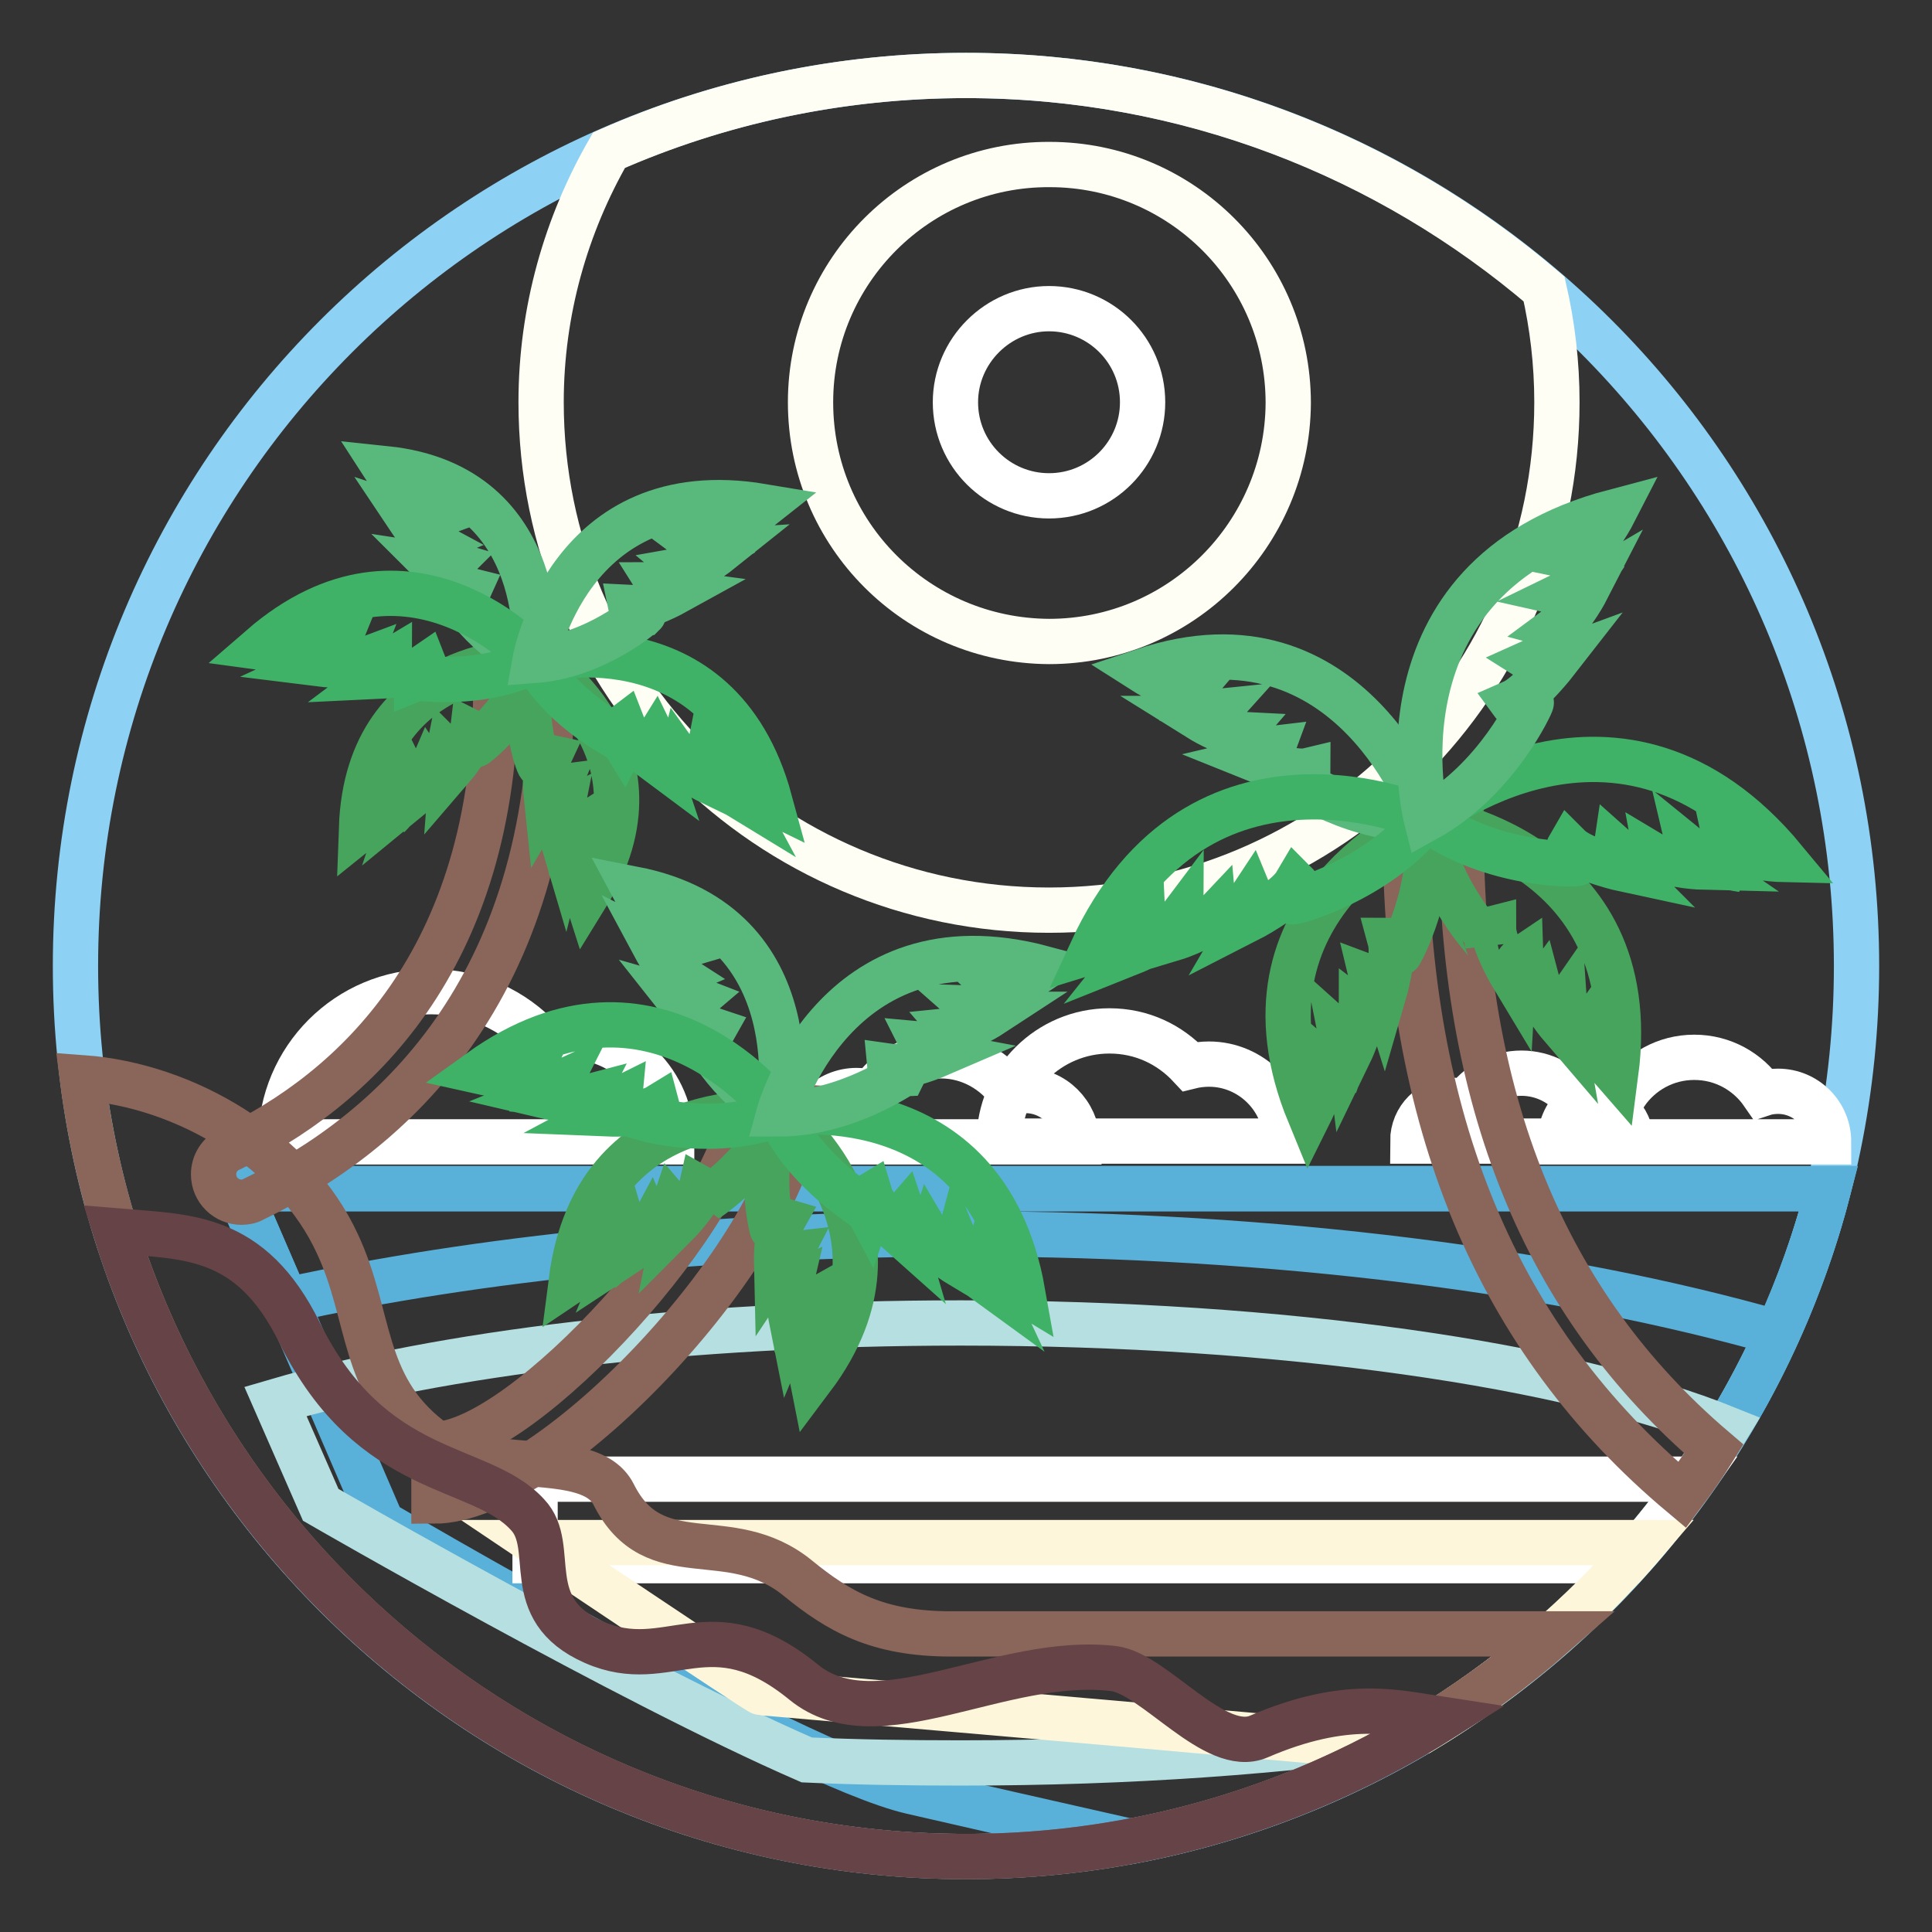
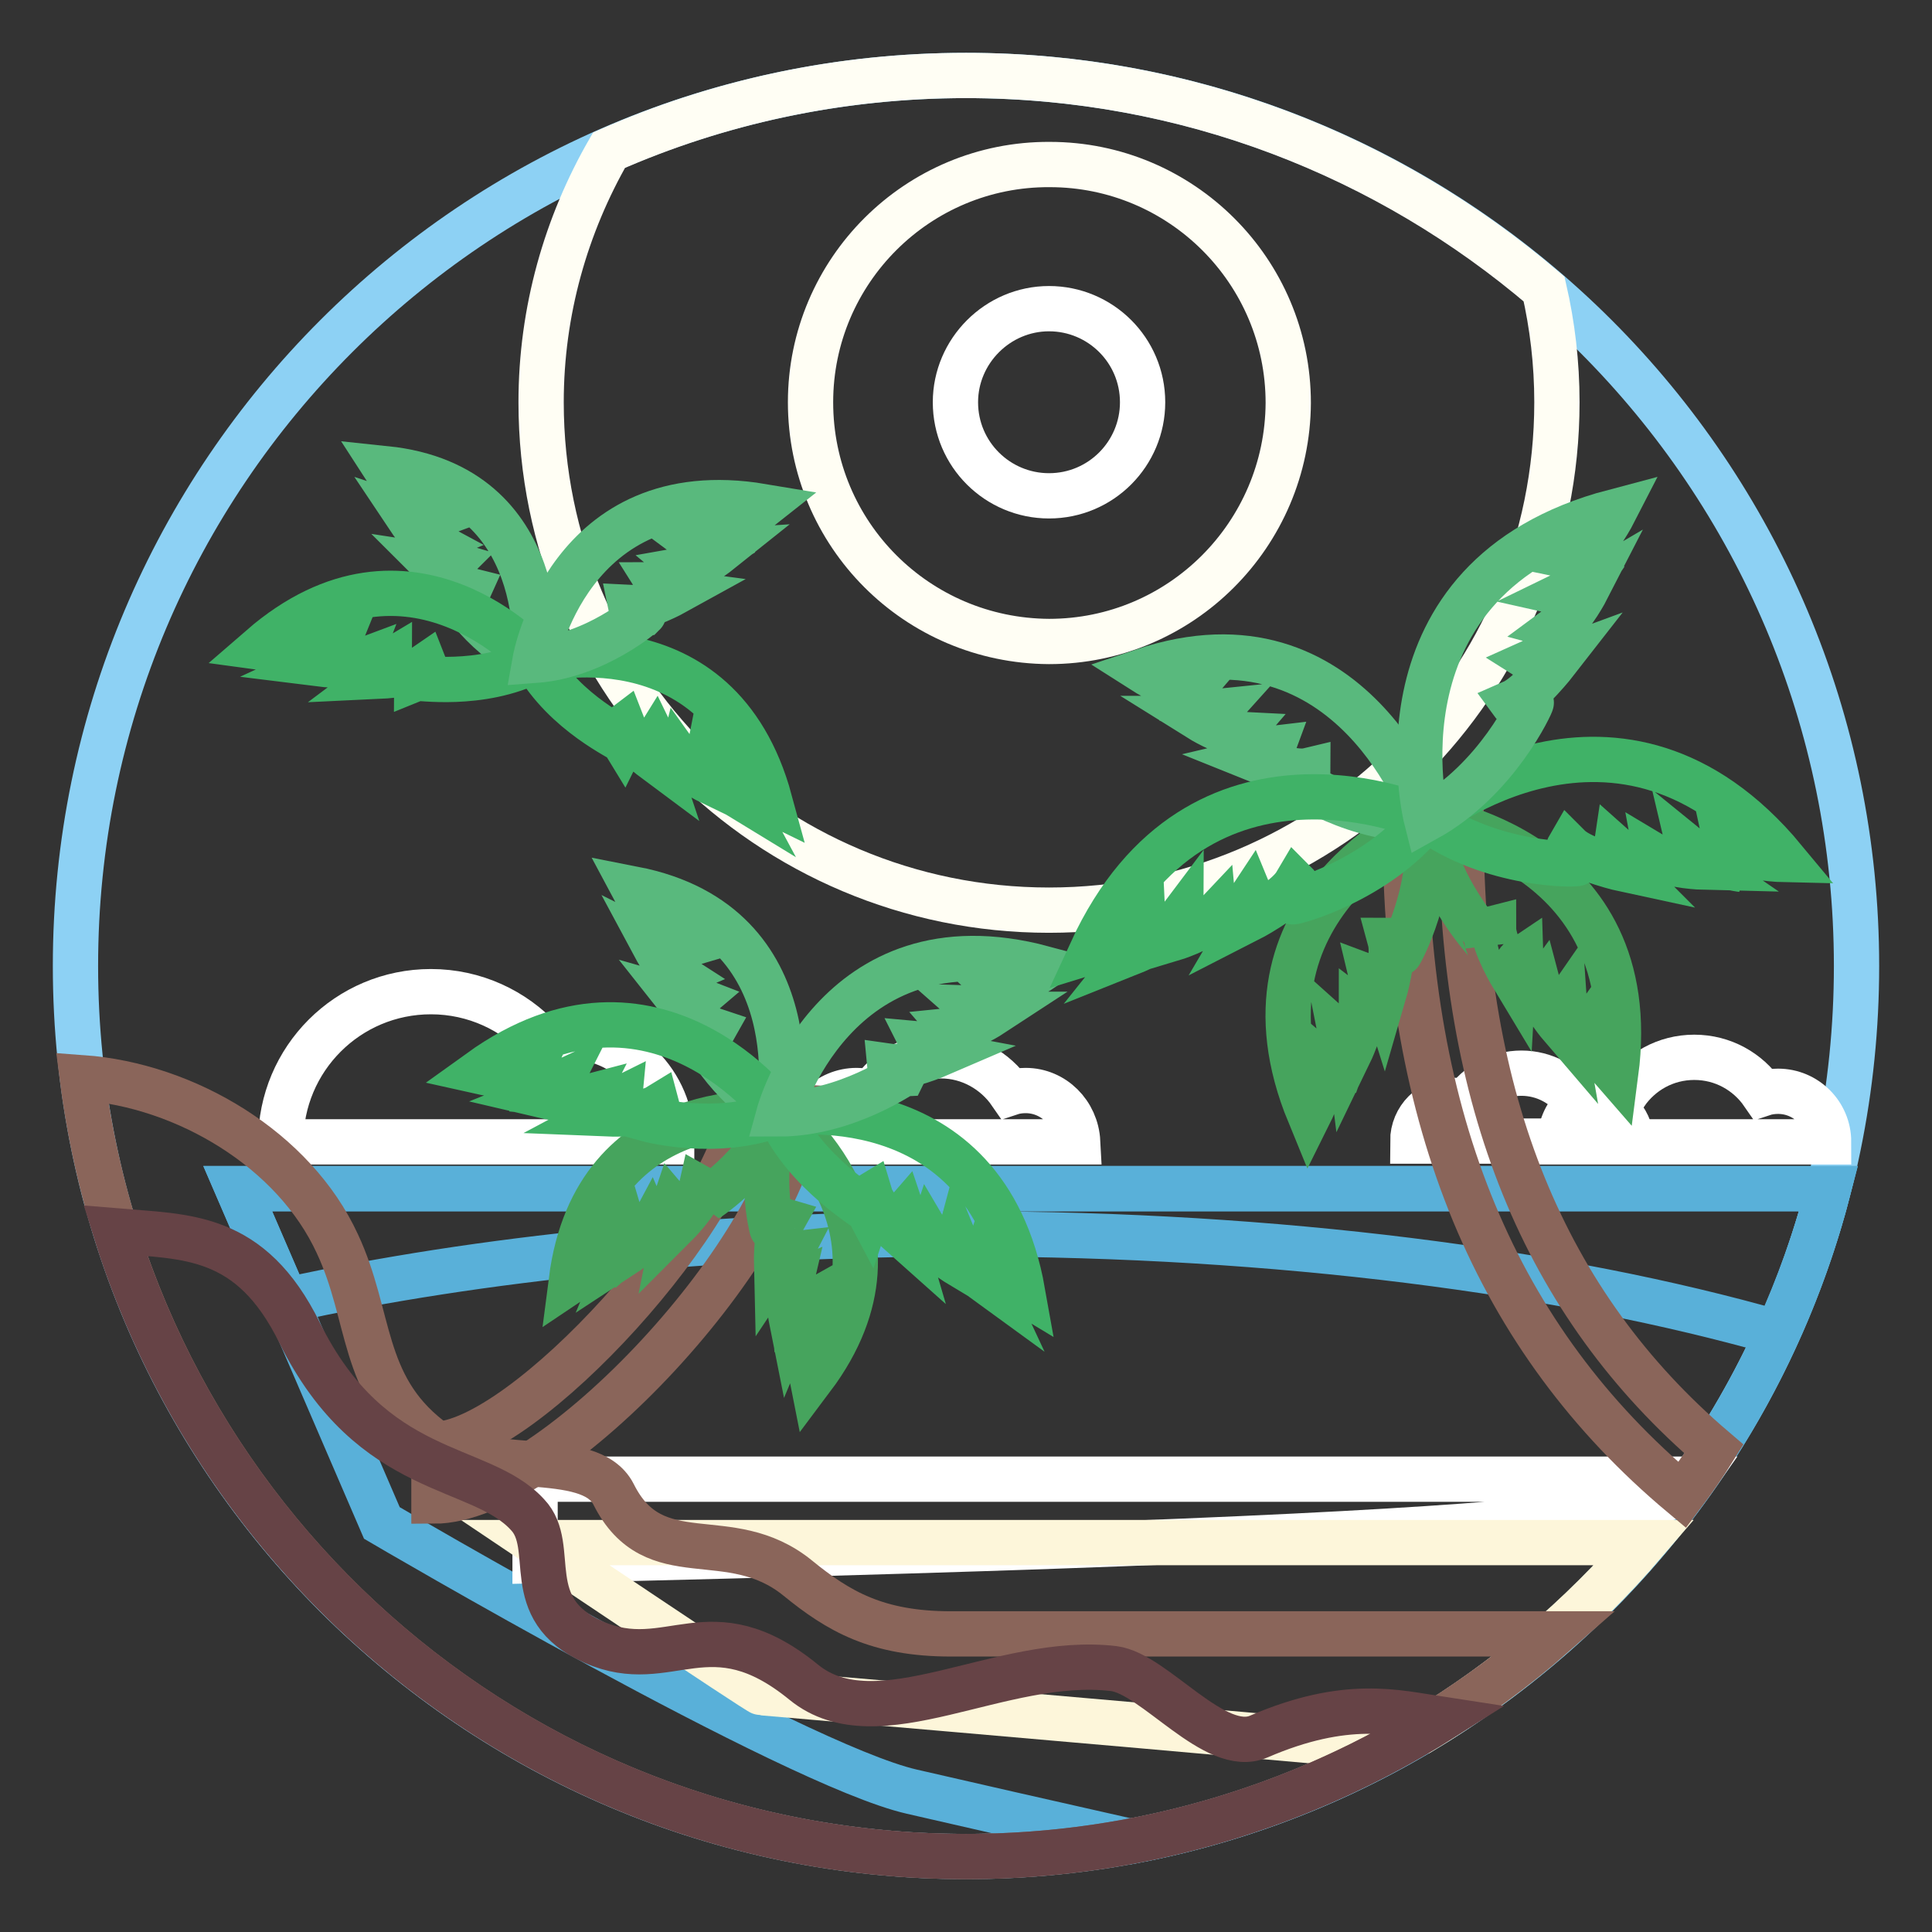
<svg xmlns="http://www.w3.org/2000/svg" version="1.1" x="0px" y="0px" viewBox="0 0 256 256" enable-background="new 0 0 256 256" xml:space="preserve">
  <rect x="0" y="0" width="256" height="256" fill="#333333" stroke="none" />
  <g>
    <path stroke-width="6" fill-opacity="0" stroke="#8dd1f4" d="M10,128c0,65.2,52.8,118,118,118c65.2,0,118-52.8,118-118c0-65.2-52.8-118-118-118C62.8,10,10,62.8,10,128z " />
    <path stroke-width="6" fill-opacity="0" stroke="#fffef4" d="M80.7,19.9c-5.7,9.9-9,21.3-9,33.4c0,37.2,30.1,67.3,67.3,67.3s67.3-30.1,67.3-67.3c0-5.2-0.6-10.2-1.7-15 C184,20.7,157.3,10,128,10C111.2,10,95.2,13.5,80.7,19.9z" />
    <path stroke-width="6" fill-opacity="0" stroke="#fffef4" d="M107.4,53.3c0,17.5,14.1,31.6,31.6,31.7c17.5,0,31.6-14.2,31.7-31.6c0,0,0,0,0,0 c0-17.5-14.2-31.6-31.6-31.6C121.6,21.7,107.4,35.9,107.4,53.3z" />
-     <path stroke-width="6" fill-opacity="0" stroke="#ffffff" d="M170.4,151.2c0-5.6-4.6-10.2-10.2-10.2c-0.8,0-1.7,0.1-2.5,0.3c-2.7-2.9-6.4-4.7-10.7-4.7 c-8,0-14.6,6.5-14.6,14.6L170.4,151.2L170.4,151.2z" />
    <path stroke-width="6" fill-opacity="0" stroke="#ffffff" d="M89,151.2c0-7.7-6.2-13.9-13.9-13.9c-1.2,0-2.3,0.2-3.4,0.5c-3.6-3.9-8.8-6.4-14.6-6.4 c-11,0-19.9,8.9-19.9,19.9H89L89,151.2z M135.9,144.5c-0.7,0-1.4,0.1-2,0.3c-2-2.9-5.4-4.9-9.2-4.9s-7.2,1.9-9.2,4.9 c-0.6-0.2-1.3-0.3-2-0.3c-3.7,0-6.8,3-6.8,6.8h36.1C142.6,147.5,139.6,144.5,135.9,144.5L135.9,144.5z M210.6,145.8 c-0.6,0-1.1,0.1-1.6,0.3c-1.6-2.4-4.4-3.9-7.4-3.9s-5.8,1.5-7.4,3.9c-0.5-0.2-1.1-0.3-1.6-0.3c-3,0-5.4,2.4-5.4,5.4h29 C216,148.2,213.6,145.8,210.6,145.8L210.6,145.8z" />
    <path stroke-width="6" fill-opacity="0" stroke="#ffffff" d="M235.6,144.6c-0.7,0-1.4,0.1-2,0.3c-2-2.9-5.3-4.8-9.1-4.8s-7.1,1.9-9.1,4.8c-0.6-0.2-1.3-0.3-2-0.3 c-3.7,0-6.7,3-6.7,6.7h35.6C242.3,147.6,239.3,144.6,235.6,144.6L235.6,144.6z" />
    <path stroke-width="6" fill-opacity="0" stroke="#59b0d9" d="M242.3,157.5H31.5l19.1,44.3c0,0,54.5,32,70.2,35.6c6.5,1.5,17.9,4.1,29,6.6 C194.9,235.5,231,201.5,242.3,157.5z" />
-     <path stroke-width="6" fill-opacity="0" stroke="#b5dfe0" d="M228.8,189.3c-20.8-8.4-58.5-14-101.5-14c-36.4,0-69,4-90.8,10.4l6,13.7c0,0,40.5,23.4,64.4,33.8 c6.6,0.3,13.5,0.4,20.4,0.4c22.3,0,43.2-1.5,61.1-4.2C204.9,219.5,218.8,205.7,228.8,189.3L228.8,189.3z" />
-     <path stroke-width="6" fill-opacity="0" stroke="#ffffff" d="M224.4,196H70.9v10.8h144.9C218.9,203.4,221.7,199.8,224.4,196z" />
+     <path stroke-width="6" fill-opacity="0" stroke="#ffffff" d="M224.4,196H70.9v10.8C218.9,203.4,221.7,199.8,224.4,196z" />
    <path stroke-width="6" fill-opacity="0" stroke="#fdf6da" d="M217.9,204.4H70.9c0,0,29.6,19.9,30,19.9c0.2,0,44.4,3.8,75.6,6.6c4.1-0.5,8.1-1,11.9-1.5 C199.5,222.7,209.5,214.2,217.9,204.4L217.9,204.4z" />
    <path stroke-width="6" fill-opacity="0" stroke="#59b0d9" d="M128,163.5c41.4,0,79.1,5,107.5,13.1c2.8-6.1,5.1-12.5,6.8-19.1H31.5l6.4,14.8 C63.5,166.7,94.5,163.5,128,163.5z" />
-     <path stroke-width="6" fill-opacity="0" stroke="#8a655a" d="M32,159.3c-2,0-3.7-1.6-3.7-3.7c0-1.4,0.8-2.7,2.1-3.3c16.1-7.7,35.3-24.7,35.3-61.4c0-2,1.6-3.7,3.7-3.7 c2,0,3.7,1.7,3.7,3.7c0,40.5-21.5,59.3-39.5,68C33.1,159.2,32.5,159.3,32,159.3z" />
-     <path stroke-width="6" fill-opacity="0" stroke="#46a45d" d="M70.9,87.5c0,0-22.2-0.6-23,22.2c0,0,2.5-2,3.4-4c0,0,0.6,1.2,0.2,2.4c0,0,2.1-2,2.6-4.3c0,0,0.4,0.8,0,2 c0,0,2.2-1.8,2.8-3.2c0,0,0.4,0.6-0.1,1.5c0,0,2.1-1.8,2.6-4.3c0,0,0.6,0.6,0.5,1.9c0,0,2.5-2.9,2.7-4.6c0,0,0.8,0.4,0.4,1.6 C62.8,98.9,68.8,94.4,70.9,87.5z" />
-     <path stroke-width="6" fill-opacity="0" stroke="#46a45d" d="M70.9,87.5c0,0,18.8,11.8,6.8,31.2c0,0-1-3.1-0.6-5.2c0,0-1.1,0.6-1.4,1.9c0,0-0.6-2.8,0.2-5 c0,0-0.8,0.5-1.1,1.7c0,0-0.8-2.7-0.5-4.2c0,0-0.6,0.3-0.7,1.4c0,0-0.7-2.6,0.3-5c0,0-0.8,0.1-1.5,1.3c0,0-0.4-3.8,0.3-5.3 c0,0-0.9-0.2-1.2,1.1C71.3,101.4,68.7,94.3,70.9,87.5z" />
    <path stroke-width="6" fill-opacity="0" stroke="#59b97d" d="M70.9,87.5c0,0,2.3-23.1-19.8-25.4c0,0,1.8,2.8,3.6,3.8c0,0-1.2,0.5-2.3,0c0,0,1.8,2.3,3.9,3 c0,0-0.8,0.3-2-0.1c0,0,1.6,2.4,2.9,3.1c0,0-0.7,0.3-1.5-0.2c0,0,1.6,2.3,4,3c0,0-0.6,0.6-1.9,0.4c0,0,2.7,2.7,4.3,3.1 c0,0-0.4,0.9-1.6,0.3C60.5,78.4,64.4,85,70.9,87.5z" />
    <path stroke-width="6" fill-opacity="0" stroke="#40b267" d="M70.9,87.5c0,0-16.6-18.8-36.3-1.7c0,0,3.6,0.5,5.9-0.3c0,0-0.5,1.4-1.8,2c0,0,3.3,0.1,5.6-1.1 c0,0-0.4,1-1.7,1.6c0,0,3.2,0.4,4.8-0.2c0,0-0.3,0.8-1.4,1.1c0,0,3.1,0.3,5.6-1.2c0,0,0,1-1.2,1.9c0,0,4.3-0.2,5.9-1.3 c0,0,0.4,1-1.1,1.6C55.2,89.7,63.6,91.2,70.9,87.5z M70.9,87.5c0,0,24.3-6.4,31.1,18.6c0,0-3.3-1.6-4.8-3.5c0,0-0.3,1.4,0.4,2.7 c0,0-2.8-1.7-4-4c0,0-0.2,1,0.5,2.3c0,0-2.9-1.4-3.9-2.8c0,0-0.2,0.8,0.6,1.7c0,0-2.7-1.4-4-4.1c0,0-0.5,0.8,0,2.3 c0,0-3.5-2.6-4.2-4.4c0,0-0.8,0.6,0,1.9C82.7,98,74.9,94.6,70.9,87.5z" />
    <path stroke-width="6" fill-opacity="0" stroke="#59b97d" d="M70.9,87.5c0,0,4.4-24.7,30.1-20.4c0,0-2.9,2.3-5.2,2.9c0,0,1.2,0.9,2.6,0.7c0,0-2.7,1.8-5.4,1.9 c0,0,0.8,0.6,2.3,0.5c0,0-2.5,2-4.2,2.3c0,0,0.6,0.5,1.7,0.2c0,0-2.5,1.9-5.4,1.9c0,0,0.5,0.8,2,1c0,0-3.8,2.1-5.8,2 c0,0,0.2,1,1.7,0.8C85.4,81.2,79,86.9,70.9,87.5z" />
    <path stroke-width="6" fill-opacity="0" stroke="#8a655a" d="M57.5,198.9v-7.5c11.9,0,40.1-31.2,40.9-45.1l7.5,0.4C104.9,164.7,73.3,198.9,57.5,198.9z" />
    <path stroke-width="6" fill-opacity="0" stroke="#ffffff" d="M126.6,53.3c0,6.9,5.6,12.4,12.4,12.4c6.9,0,12.4-5.6,12.4-12.4c0,0,0,0,0,0c0-6.9-5.6-12.4-12.4-12.4 S126.6,46.5,126.6,53.3L126.6,53.3z" />
    <path stroke-width="6" fill-opacity="0" stroke="#8a655a" d="M105.7,209.1c-9.1-7.4-19-0.3-24.4-11.1c-3.2-6.3-17.5-2-24.4-7.4c-9.1-7.1-7.7-16.2-12.2-25.8 c-5.7-12.4-20-21-33.8-22C18.3,201,67.9,246,128,246c29.9,0,57.2-11.2,78-29.5h-80C116.2,216.5,111.1,213.5,105.7,209.1z" />
    <path stroke-width="6" fill-opacity="0" stroke="#46a45d" d="M103.2,147.6c0,0-24.3-2.9-27.5,22.1c0,0,3-2,4.1-4c0,0,0.5,1.3-0.1,2.6c0,0,2.5-2,3.3-4.4 c0,0,0.3,1-0.2,2.2c0,0,2.6-1.7,3.4-3.2c0,0,0.3,0.7-0.3,1.7c0,0,2.4-1.8,3.3-4.5c0,0,0.6,0.7,0.3,2.2c0,0,3-3,3.4-4.8 c0,0,0.9,0.5,0.2,1.8C93.2,159.2,100.3,154.9,103.2,147.6z" />
    <path stroke-width="6" fill-opacity="0" stroke="#46a45d" d="M103.2,147.6c0,0,19.5,14.9,4.4,35c0,0-0.7-3.5-0.2-5.7c0,0-1.3,0.6-1.8,1.9c0,0-0.4-3.2,0.7-5.5 c0,0-0.9,0.5-1.4,1.7c0,0-0.6-3-0.2-4.7c0,0-0.7,0.3-0.9,1.4c0,0-0.5-3,0.8-5.5c0,0-0.9,0.1-1.7,1.3c0,0-0.1-4.2,0.8-5.8 c0,0-1-0.3-1.4,1.1C102.3,162.9,100.2,154.8,103.2,147.6z" />
    <path stroke-width="6" fill-opacity="0" stroke="#59b97d" d="M103.2,147.6c0,0,4.8-25.1-19.2-29.8c0,0,1.7,3.2,3.5,4.5c0,0-1.3,0.5-2.5-0.2c0,0,1.8,2.7,4,3.7 c0,0-1,0.3-2.2-0.3c0,0,1.5,2.8,2.9,3.7c0,0-0.7,0.3-1.6-0.4c0,0,1.5,2.6,4.1,3.6c0,0-0.7,0.6-2.1,0.2c0,0,2.6,3.3,4.4,3.9 c0,0-0.5,0.9-1.8,0.1C92.7,136.5,96.3,144.1,103.2,147.6z" />
    <path stroke-width="6" fill-opacity="0" stroke="#40b267" d="M103.2,147.6c0,0-16.4-22.3-39.6-5.6c0,0,4,0.9,6.5,0.3c0,0-0.7,1.5-2.2,2c0,0,3.6,0.5,6.2-0.7 c0,0-0.5,1-2,1.6c0,0,3.4,0.8,5.3,0.3c0,0-0.4,0.8-1.6,1c0,0,3.3,0.7,6.3-0.8c0,0-0.1,1.1-1.6,1.9c0,0,4.8,0.2,6.6-0.9 c0,0,0.3,1.1-1.3,1.6C85.8,148.3,94.9,150.8,103.2,147.6L103.2,147.6z M103.2,147.6c0,0,27.3-4.6,32.3,23.6c0,0-3.5-2.1-4.9-4.3 c0,0-0.5,1.5,0.2,3c0,0-2.9-2.1-4-4.8c0,0-0.3,1.1,0.4,2.5c0,0-3-1.8-4-3.5c0,0-0.3,0.9,0.4,1.9c0,0-2.9-1.9-3.9-4.9 c0,0-0.7,0.8-0.2,2.5c0,0-3.6-3.2-4.2-5.2c0,0-1,0.6-0.2,2.1C115.2,160.2,106.9,155.7,103.2,147.6L103.2,147.6z" />
    <path stroke-width="6" fill-opacity="0" stroke="#59b97d" d="M103.2,147.6c0,0,7.3-26.7,35-19.3c0,0-3.4,2.3-6,2.6c0,0,1.2,1.1,2.8,1.1c0,0-3.2,1.7-6.1,1.6 c0,0,0.9,0.8,2.5,0.8c0,0-2.9,1.9-4.9,2.1c0,0,0.6,0.7,1.9,0.4c0,0-2.9,1.8-6.1,1.5c0,0,0.5,1,2.1,1.3c0,0-4.4,1.9-6.5,1.6 c0,0,0.1,1.1,1.8,1C119.8,142.1,112.2,147.6,103.2,147.6L103.2,147.6z" />
    <path stroke-width="6" fill-opacity="0" stroke="#8a655a" d="M193.6,109.6h-7.4c0,38.9,12.1,67.9,36.7,88.5c1.5-2,2.9-4,4.2-6.1C204.6,172.8,193.6,145.8,193.6,109.6z" />
    <path stroke-width="6" fill-opacity="0" stroke="#46a45d" d="M189,108.5c0,0-26.9,11.4-15.5,39.1c0,0,1.9-3.8,1.9-6.6c0,0,1.3,1.1,1.5,2.7c0,0,1.4-3.5,0.8-6.5 c0,0,0.9,0.8,1.1,2.4c0,0,1.6-3.3,1.6-5.3c0,0,0.8,0.6,0.7,1.9c0,0,1.5-3.3,0.7-6.6c0,0,1.1,0.4,1.6,2c0,0,1.4-4.8,0.8-7 c0,0,1.2,0,1.3,1.7C185.5,126.4,190.3,117.8,189,108.5L189,108.5z" />
    <path stroke-width="6" fill-opacity="0" stroke="#46a45d" d="M189,108.5c0,0,29,3.9,25.1,33.7c0,0-2.8-3.2-3.6-5.8c0,0-1,1.4-0.7,3c0,0-2.3-3.1-2.5-6.1 c0,0-0.7,1-0.4,2.7c0,0-2.4-2.8-2.9-4.7c0,0-0.6,0.8-0.1,2c0,0-2.3-2.8-2.4-6.2c0,0-0.9,0.6-1,2.4c0,0-2.6-4.3-2.6-6.5 c0,0-1.2,0.3-0.8,2C197.1,124.9,190.2,117.8,189,108.5L189,108.5z" />
    <path stroke-width="6" fill-opacity="0" stroke="#59b97d" d="M189,108.5c0,0-9.8-28.9-37.5-19.6c0,0,3.6,2.3,6.3,2.6c0,0-1.1,1.3-2.8,1.3c0,0,3.4,1.8,6.3,1.5 c0,0-0.8,0.9-2.4,0.9c0,0,3.2,2,5.2,2.1c0,0-0.6,0.7-1.9,0.5c0,0,3.1,1.8,6.4,1.4c0,0-0.4,1.1-2.1,1.5c0,0,4.7,1.9,6.8,1.4 c0,0,0,1.2-1.8,1.2C171.6,103.2,179.8,109,189,108.5L189,108.5z" />
    <path stroke-width="6" fill-opacity="0" stroke="#40b267" d="M189,108.5c0,0-30.1-13.5-44.4,17.6c0,0,4.6-1.4,6.9-3.5c0,0,0.1,1.9-1.1,3.4c0,0,4-1.6,6.1-4.4 c0,0,0,1.4-1.2,2.8c0,0,4-1.2,5.6-2.9c0,0,0.1,1.1-1.1,2c0,0,3.9-1.3,6-4.5c0,0,0.5,1.2-0.5,2.9c0,0,5.1-2.6,6.4-4.8 c0,0,1,1-0.4,2.4C171.4,119.6,182.3,116.8,189,108.5z" />
    <path stroke-width="6" fill-opacity="0" stroke="#40b267" d="M189,108.5c0,0,25.6-20.9,47.4,5.4c0,0-4.8-0.1-7.6-1.6c0,0,0.4,1.9,2,2.9c0,0-4.3-0.5-7-2.7 c0,0,0.3,1.3,1.9,2.4c0,0-4.2-0.1-6.2-1.3c0,0,0.2,1.1,1.6,1.7c0,0-4.1-0.2-7-2.8c0,0-0.2,1.3,1.2,2.7c0,0-5.6-1.2-7.4-3 c0,0-0.7,1.2,1.1,2.2C208.9,114.6,197.7,114.8,189,108.5L189,108.5z" />
    <path stroke-width="6" fill-opacity="0" stroke="#59b97d" d="M189,108.5c0,0-8.1-32,24.9-40.7c0,0-2.2,4.3-4.7,6.2c0,0,1.9,0.4,3.5-0.5c0,0-2.3,3.7-5.4,5.2 c0,0,1.3,0.3,3-0.7c0,0-1.9,3.7-3.8,5.1c0,0,1.1,0.3,2.2-0.7c0,0-1.9,3.6-5.5,5.2c0,0,1.1,0.7,3,0c0,0-3.5,4.5-5.8,5.5 c0,0,0.8,1.1,2.5,0C203,93.1,198.4,103.3,189,108.5z" />
    <path stroke-width="6" fill-opacity="0" stroke="#664346" d="M39.7,176.6c-6.5-13.2-15-12.7-24.4-13.5C30.3,211.1,75.1,246,128,246c23.1,0,44.7-6.7,62.9-18.2 c-5.9-0.9-12.5-2.7-24.1,2.3c-5.8,2.5-13.8-8.3-19.2-9c-15-1.8-31.3,9.8-41.1,1.8c-12.5-10.2-17.8-0.9-27.8-5.3 c-10-4.4-4.7-12.6-8.8-16.9C63.6,193.8,49.3,196,39.7,176.6L39.7,176.6z" />
  </g>
</svg>